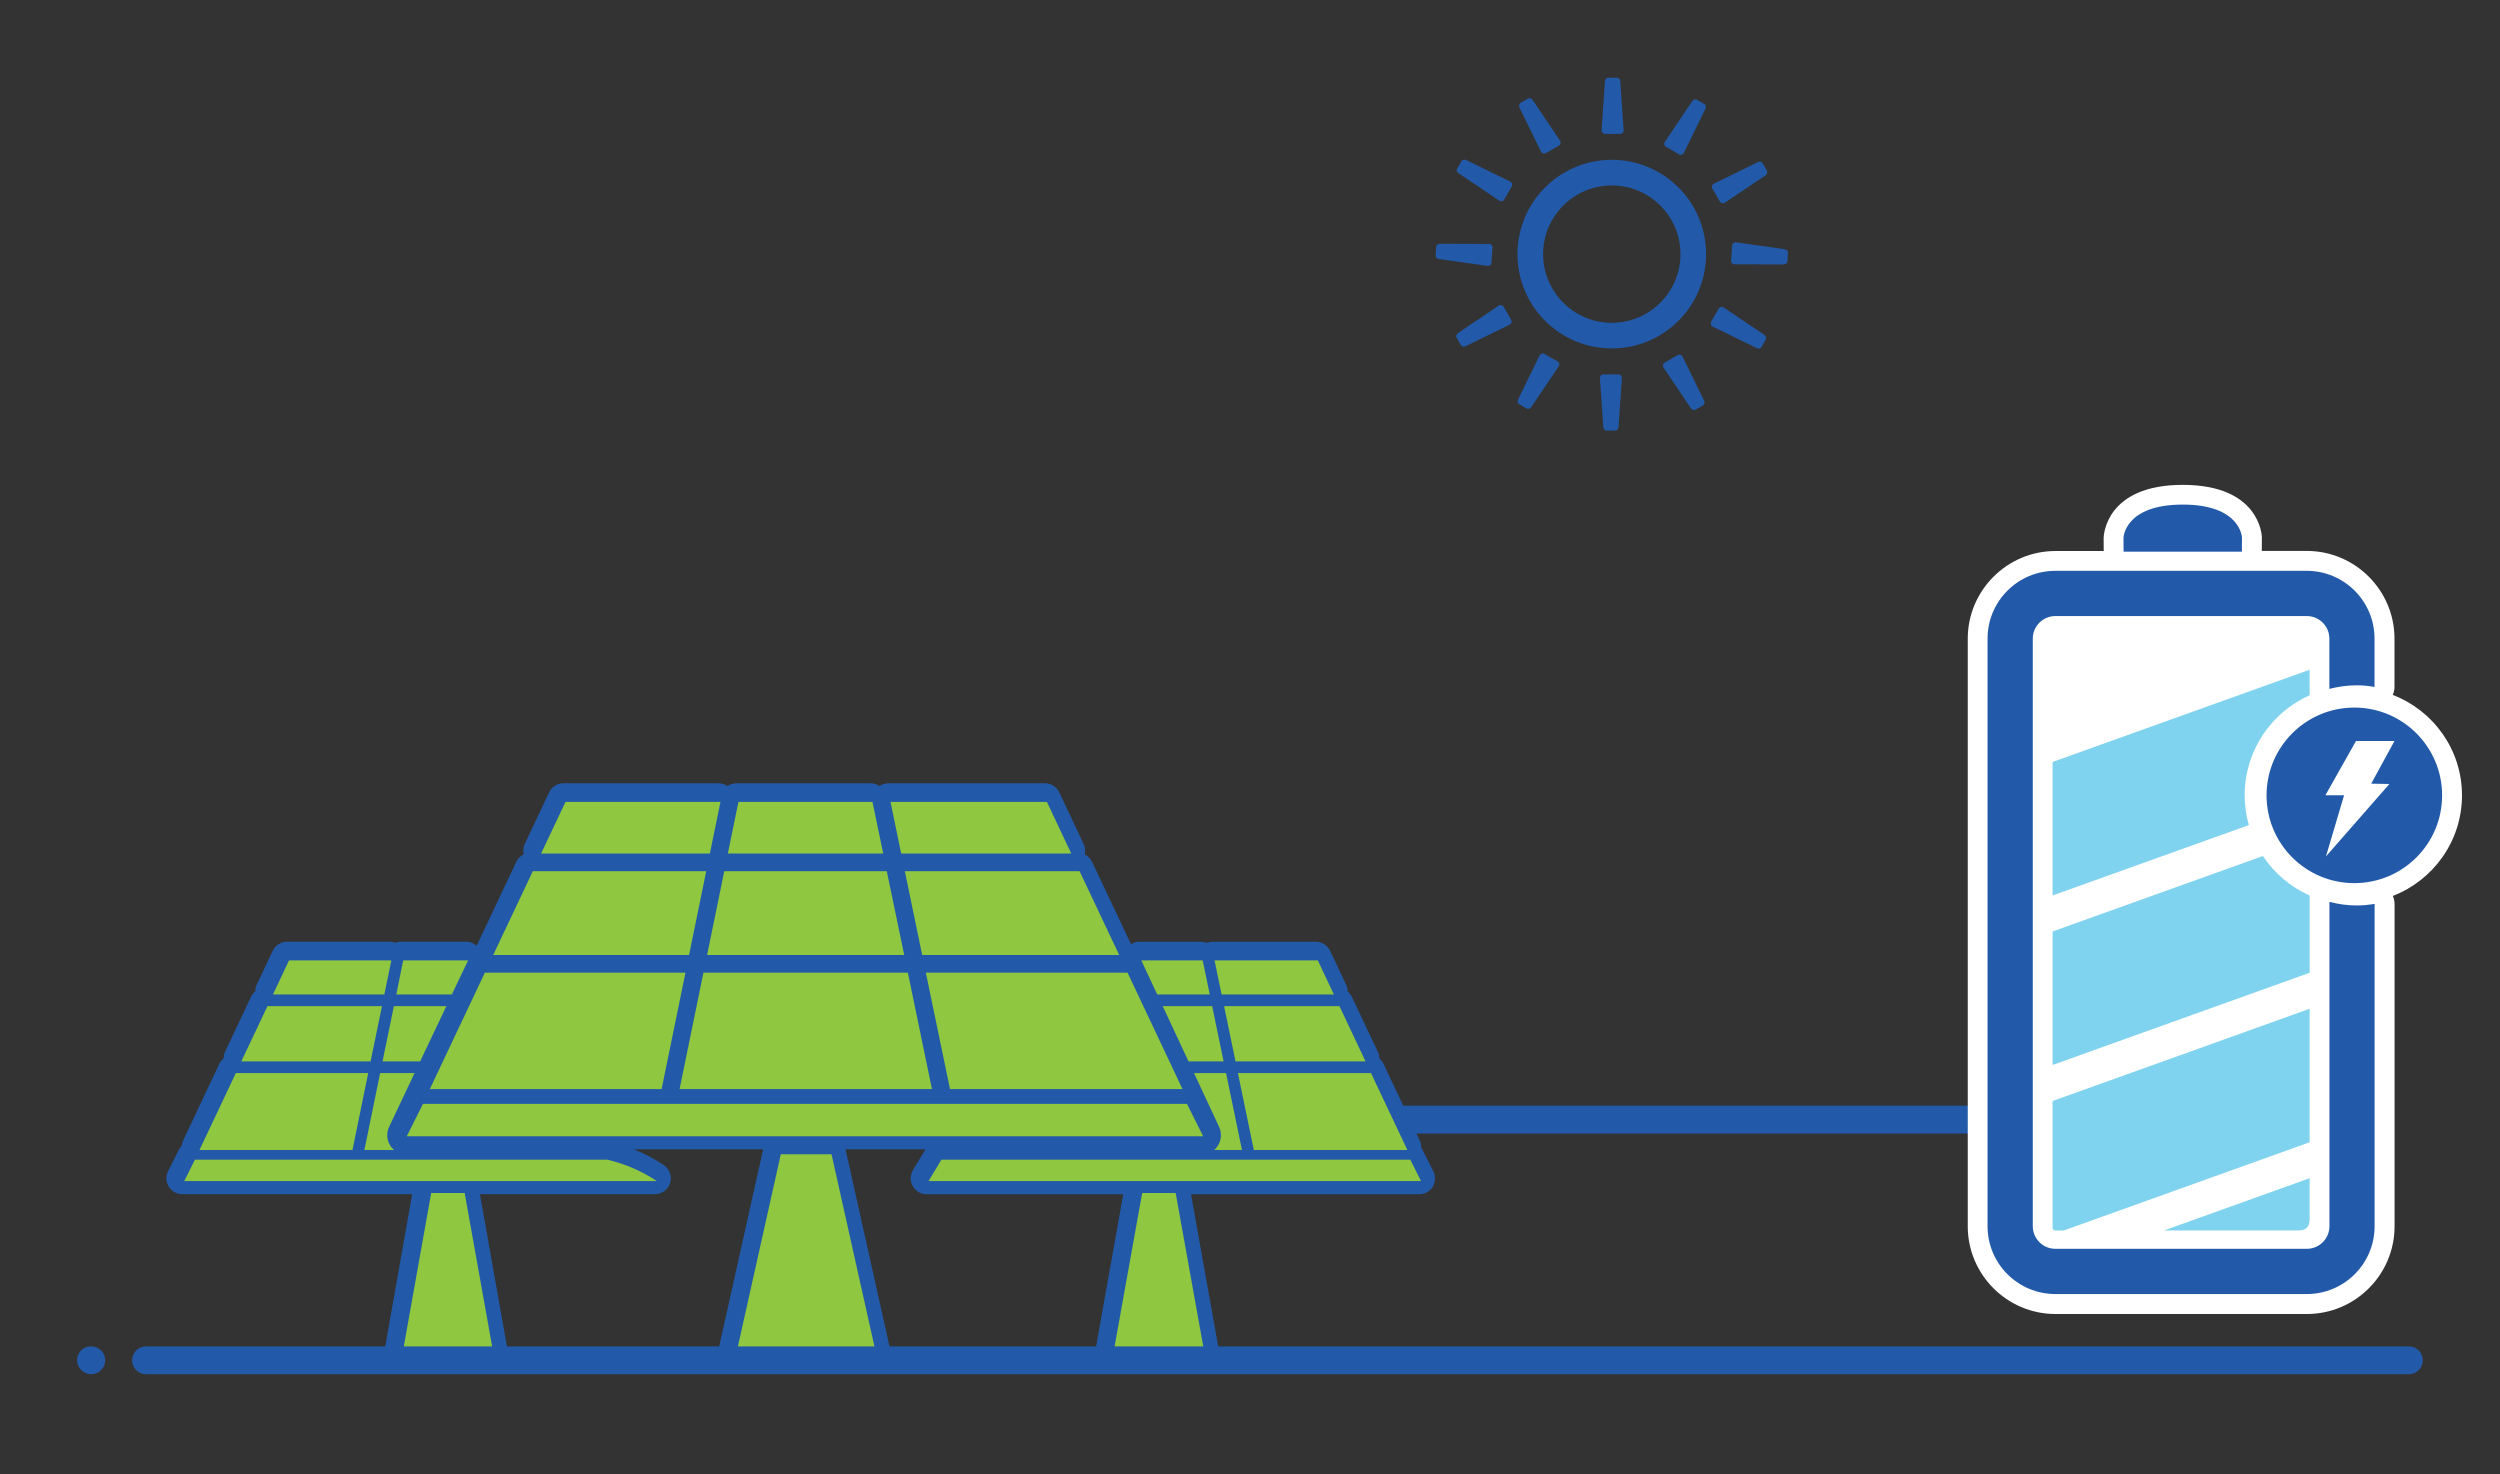
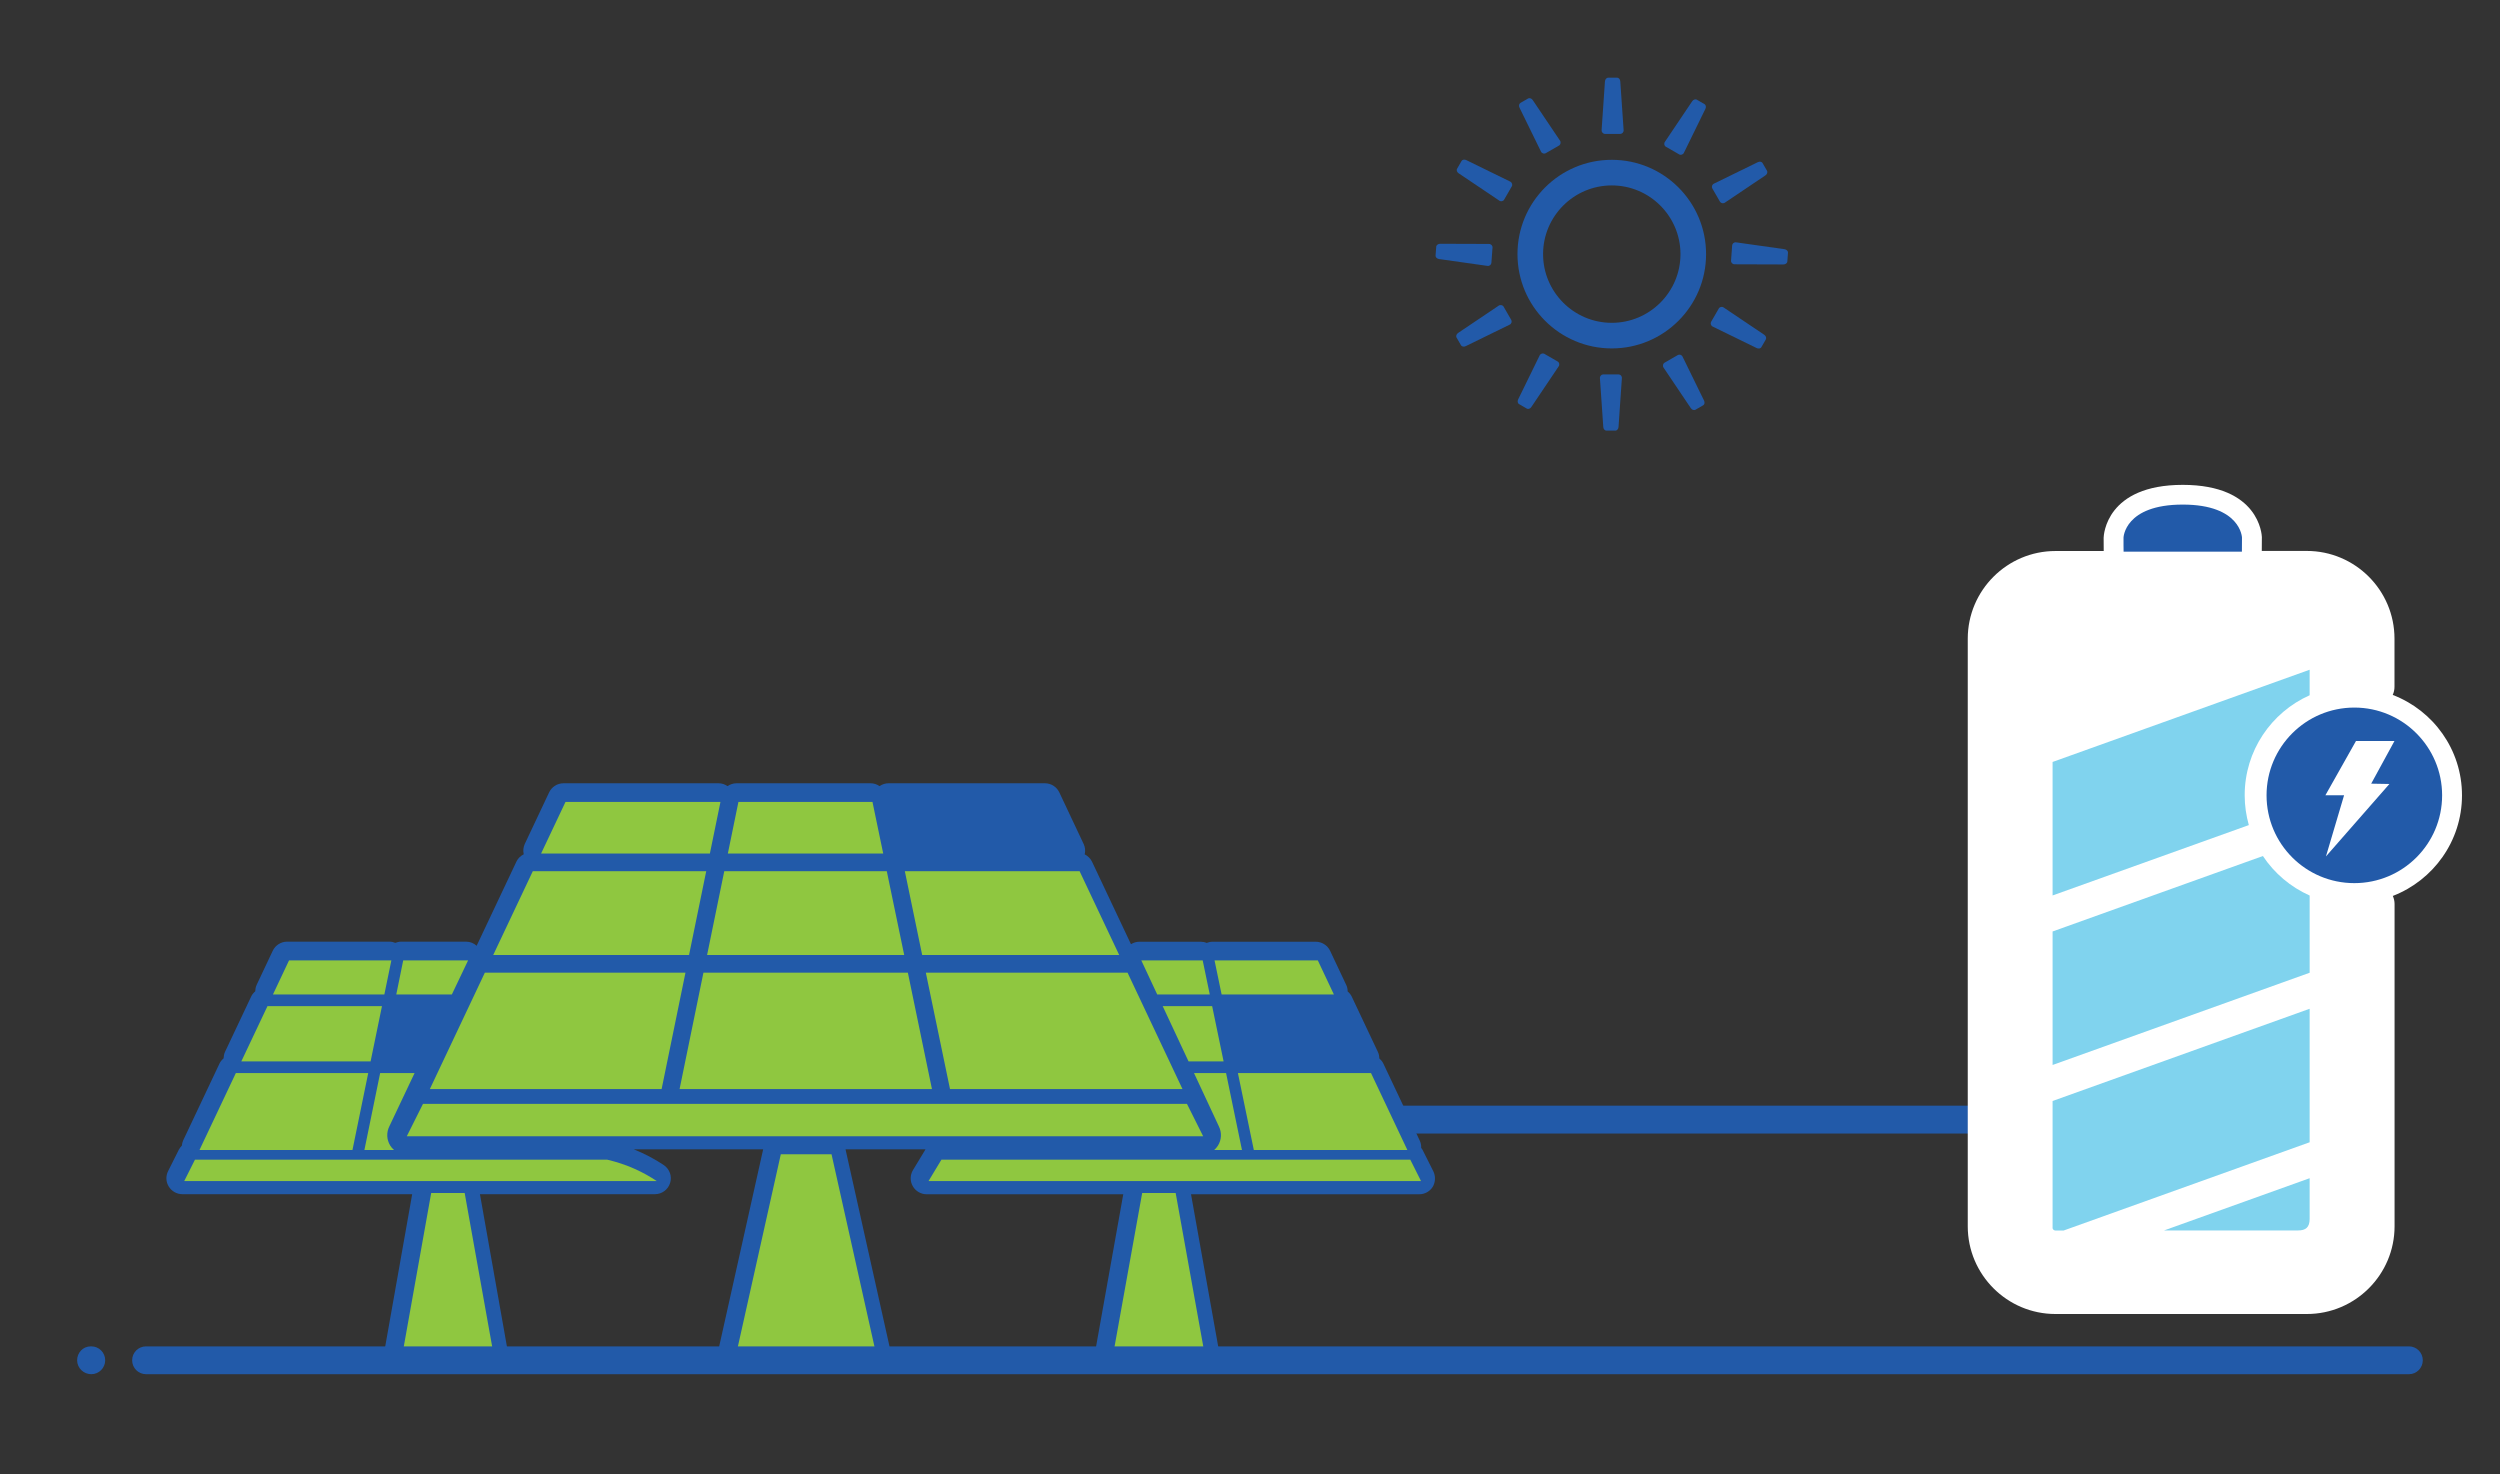
<svg xmlns="http://www.w3.org/2000/svg" version="1.1" id="Solar_Energy" x="0px" y="0px" viewBox="0 0 314.42 185.42" style="enable-background:new 0 0 314.42 185.42;" xml:space="preserve">
  <rect x="0" y="0" width="314.42" height="185.42" fill="#333333" stroke="none" />
  <style type="text/css">
	.st0{fill:#225AA9;}
	.st1{fill:#8FC740;}
	.st2{fill:#FFFFFF;}
	.st3{fill:#80D3EE;}
	.st4{fill-rule:evenodd;clip-rule:evenodd;fill:#225AA9;}
</style>
  <g>
    <path class="st0" d="M251.01,142.56h-79.4c-0.97,0-1.75-0.78-1.75-1.75s0.78-1.75,1.75-1.75h79.4c0.97,0,1.75,0.78,1.75,1.75   S251.98,142.56,251.01,142.56z" />
  </g>
  <path class="st0" d="M180.26,147.3l-1.35-2.69c-0.04-0.09-0.11-0.16-0.17-0.24c0.01-0.32-0.04-0.64-0.19-0.94l-4.57-9.67  c-0.12-0.26-0.31-0.47-0.51-0.65c0-0.28-0.05-0.56-0.18-0.82l-3.29-6.96c-0.12-0.26-0.31-0.47-0.51-0.64c0-0.28-0.05-0.56-0.18-0.82  l-2.02-4.28c-0.33-0.7-1.04-1.15-1.81-1.15h-12.98c-0.26,0-0.51,0.06-0.74,0.15c-0.23-0.1-0.49-0.15-0.75-0.15h-7.72  c-0.38,0-0.74,0.12-1.05,0.31l-4.9-10.38c-0.2-0.41-0.53-0.72-0.92-0.92c0.1-0.43,0.07-0.89-0.13-1.3l-3.06-6.49  c-0.33-0.7-1.03-1.15-1.81-1.15h-19.67c-0.41,0-0.8,0.13-1.13,0.36c-0.33-0.23-0.72-0.36-1.14-0.36H92.63  c-0.42,0-0.81,0.14-1.13,0.36c-0.33-0.23-0.72-0.36-1.13-0.36H70.87c-0.77,0-1.48,0.45-1.81,1.15L66,106.14  c-0.19,0.41-0.23,0.87-0.13,1.3c-0.39,0.2-0.73,0.51-0.92,0.92l-4.98,10.54c-0.01,0.02-0.01,0.03-0.02,0.05  c-0.36-0.33-0.83-0.52-1.33-0.52h-8.15c-0.27,0-0.52,0.06-0.75,0.15c-0.23-0.09-0.48-0.15-0.74-0.15H36.11  c-0.77,0-1.48,0.45-1.81,1.15l-2.02,4.28c-0.12,0.26-0.17,0.54-0.18,0.82c-0.21,0.18-0.39,0.39-0.51,0.65l-3.29,6.96  c-0.12,0.26-0.17,0.54-0.18,0.82c-0.21,0.18-0.39,0.39-0.51,0.64l-4.57,9.67c-0.1,0.22-0.15,0.44-0.17,0.67  c-0.15,0.15-0.28,0.32-0.38,0.51l-1.35,2.69c-0.31,0.62-0.28,1.36,0.09,1.95s1.01,0.95,1.7,0.95h28.91l-3.47,19.59  c-0.12,0.59,0.03,1.2,0.41,1.67c0.38,0.47,0.95,0.74,1.55,0.74h11.54c0.6,0,1.17-0.27,1.55-0.74c0.38-0.47,0.53-1.08,0.41-1.67  l-3.47-19.59h22.01c0.88,0,1.66-0.58,1.91-1.42c0.26-0.84-0.07-1.75-0.8-2.24c-1.18-0.79-2.45-1.45-3.77-1.98h16.27l-5.51,24.69  c-0.13,0.59,0.01,1.21,0.39,1.69c0.38,0.47,0.95,0.75,1.56,0.75h17.48c0.61,0,1.18-0.28,1.56-0.75c0.38-0.47,0.52-1.09,0.39-1.69  l-5.51-24.69h10.06c-0.55,0.89-1.08,1.77-1.59,2.63c-0.36,0.62-0.37,1.38-0.01,2.01c0.36,0.62,1.02,1.01,1.74,1.01h24.73  l-3.47,19.43c-0.12,0.59,0.03,1.2,0.41,1.67c0.38,0.47,0.95,0.74,1.55,0.74h11.54c0.6,0,1.17-0.27,1.55-0.74  c0.38-0.47,0.53-1.08,0.41-1.67l-3.47-19.43h28.71c0.69,0,1.34-0.36,1.7-0.95C180.54,148.66,180.57,147.92,180.26,147.3z" />
  <g>
    <polygon class="st1" points="149.48,133.49 153.89,133.49 152.45,126.54 146.23,126.54  " />
    <polygon class="st1" points="157.69,144.63 177,144.63 172.43,134.96 155.69,134.96  " />
-     <polygon class="st1" points="155.39,133.49 171.74,133.49 168.46,126.54 153.95,126.54  " />
    <polygon class="st1" points="167.76,125.07 165.74,120.79 152.75,120.79 153.64,125.07  " />
    <polygon class="st1" points="143.65,150.04 139.99,170.38 151.52,170.38 147.86,150.04  " />
    <polygon class="st1" points="145.54,125.07 152.15,125.07 151.26,120.79 143.54,120.79  " />
    <path class="st1" d="M153.29,141.65c0.39,0.78,0.35,1.69-0.11,2.43c-0.13,0.21-0.29,0.39-0.47,0.55h3.49l-2-9.67h-4.03   L153.29,141.65z" />
    <path class="st1" d="M116.78,148.54h61.94l-1.35-2.69H118.4C117.84,146.77,117.29,147.67,116.78,148.54z" />
  </g>
  <g>
    <polygon class="st1" points="58.87,120.79 50.71,120.79 49.84,125.07 56.83,125.07  " />
-     <polygon class="st1" points="56.14,126.54 49.54,126.54 48.11,133.49 52.84,133.49  " />
    <polygon class="st1" points="48.04,126.54 33.64,126.54 30.35,133.49 46.61,133.49  " />
    <polygon class="st1" points="49.22,120.79 36.35,120.79 34.33,125.07 48.34,125.07  " />
    <polygon class="st1" points="46.31,134.96 29.66,134.96 25.09,144.63 44.33,144.63  " />
    <polygon class="st1" points="54.23,150.04 50.57,170.54 62.11,170.54 58.44,150.04  " />
    <path class="st1" d="M49.08,144.08c-0.46-0.74-0.5-1.65-0.11-2.43l3.17-6.69h-4.33l-1.98,9.67h3.72   C49.37,144.47,49.21,144.29,49.08,144.08z" />
    <path class="st1" d="M76.37,145.85H24.52l-1.35,2.69h59.43C80.86,147.38,78.81,146.42,76.37,145.85z" />
  </g>
  <g>
    <g>
      <polygon class="st1" points="91.54,107.35 111.08,107.35 109.73,100.86 92.87,100.86   " />
      <polygon class="st1" points="117.21,136.97 114.18,122.33 88.47,122.33 85.47,136.97   " />
      <polygon class="st1" points="113.72,120.11 111.53,109.57 91.09,109.57 88.93,120.11   " />
      <polygon class="st1" points="67.01,109.57 62.03,120.11 86.66,120.11 88.82,109.57   " />
      <polygon class="st1" points="141.81,122.33 116.44,122.33 119.48,136.97 148.72,136.97   " />
      <polygon class="st1" points="89.28,107.35 90.61,100.86 71.12,100.86 68.05,107.35   " />
      <polygon class="st1" points="86.21,122.33 60.98,122.33 54.06,136.97 83.21,136.97   " />
      <polygon class="st1" points="115.98,120.11 140.76,120.11 135.78,109.57 113.8,109.57   " />
-       <polygon class="st1" points="113.34,107.35 134.73,107.35 131.67,100.86 112,100.86   " />
    </g>
    <polygon class="st1" points="110.13,170.03 92.65,170.03 98.2,145.17 104.58,145.17  " />
    <polygon class="st1" points="151.32,142.91 51.16,142.91 53.2,138.83 149.28,138.83  " />
  </g>
  <path class="st2" d="M309.64,100.03c0-5.76-3.62-10.68-8.71-12.63c0.14-0.32,0.22-0.66,0.22-1.01v-6.07  c0-6.08-4.95-11.03-11.03-11.03h-5.66l0.01-1.75c-0.01-0.27-0.32-6.56-9.95-6.56c-9.63,0-9.94,6.3-9.95,6.65l0.01,1.67h-6.07  c-6.08,0-11.03,4.95-11.03,11.03v73.9c0,6.08,4.95,11.03,11.03,11.03h31.62c6.08,0,11.03-4.95,11.03-11.03v-40.54  c0-0.35-0.08-0.7-0.22-1.01C306.01,110.72,309.64,105.8,309.64,100.03z" />
  <g>
    <path class="st0" d="M281.96,69.38l0.01-1.77c0,0-0.14-4.15-7.45-4.15c-7.32,0-7.45,4.15-7.45,4.15v0.98l0.01,0.79H281.96z" />
-     <path class="st0" d="M296.4,113.88c-1.19,0-2.33-0.17-3.43-0.45v40.79c0,1.57-1.28,2.84-2.84,2.84H258.5   c-1.57,0-2.84-1.28-2.84-2.84v-73.9c0-1.57,1.28-2.84,2.84-2.84h31.62c1.57,0,2.84,1.28,2.84,2.84v6.32   c1.1-0.28,2.25-0.45,3.43-0.45c0.77,0,1.52,0.08,2.25,0.2v-6.07c0-4.71-3.82-8.53-8.53-8.53H258.5c-4.71,0-8.53,3.82-8.53,8.53   v73.9c0,4.71,3.82,8.53,8.53,8.53h31.62c4.71,0,8.53-3.82,8.53-8.53v-40.54C297.91,113.8,297.17,113.88,296.4,113.88z" />
    <g>
      <path class="st3" d="M258.14,154.4c0,0.19,0.16,0.36,0.36,0.36h1.04l30.94-11.1v-16.79l-32.33,11.6V154.4z" />
      <path class="st3" d="M289.03,154.75c0.92,0,1.45-0.36,1.45-1.45c0-1.1,0-5.12,0-5.12l-18.31,6.57    C272.17,154.75,288.11,154.75,289.03,154.75z" />
      <path class="st3" d="M290.48,87.44v-3.21l-32.33,11.6v16.79l24.68-8.85c-0.33-1.19-0.52-2.44-0.52-3.73    C282.3,94.42,285.66,89.59,290.48,87.44z" />
      <path class="st3" d="M284.6,107.66l-26.45,9.49v16.79l32.33-11.6v-9.71C288.08,111.56,286.04,109.83,284.6,107.66z" />
    </g>
    <path class="st0" d="M307.14,100.03c0,6.1-4.94,11.04-11.04,11.04c-6.1,0-11.04-4.94-11.04-11.04c0-6.1,4.95-11.04,11.04-11.04   C302.19,88.99,307.14,93.94,307.14,100.03z" />
    <g>
      <polygon class="st2" points="301.15,93.19 296.31,93.19 292.46,100.02 294.81,100.02 292.53,107.71 300.51,98.6 298.22,98.56       " />
    </g>
  </g>
  <g>
    <g>
      <path class="st0" d="M302.97,172.83H18.37c-0.97,0-1.75-0.78-1.75-1.75s0.78-1.75,1.75-1.75h284.59c0.97,0,1.75,0.78,1.75,1.75    S303.93,172.83,302.97,172.83z" />
    </g>
    <g>
      <path class="st0" d="M11.48,172.83c-0.97,0-1.78-0.78-1.78-1.75s0.75-1.75,1.71-1.75h0.07c0.97,0,1.75,0.78,1.75,1.75    S12.44,172.83,11.48,172.83z" />
    </g>
  </g>
  <g>
    <g>
      <path class="st0" d="M202.71,23.32c4.77,0,8.64,3.88,8.64,8.64c0,4.77-3.88,8.64-8.64,8.64c-4.77,0-8.64-3.88-8.64-8.64    C194.07,27.2,197.94,23.32,202.71,23.32 M202.71,20.1c-6.55,0-11.86,5.31-11.86,11.86c0,6.55,5.31,11.86,11.86,11.86    c6.55,0,11.86-5.31,11.86-11.86C214.57,25.41,209.26,20.1,202.71,20.1L202.71,20.1z" />
      <g>
        <path class="st4" d="M202.27,9.77h1.1c0.23,0,0.4,0.21,0.41,0.47l0.42,6.13c0.02,0.26-0.19,0.47-0.41,0.47h-1.94     c-0.23,0-0.43-0.21-0.42-0.47l0.42-6.13C201.87,9.98,202.04,9.77,202.27,9.77L202.27,9.77z" />
        <path class="st4" d="M213.41,12.54l0.95,0.55c0.2,0.11,0.24,0.38,0.12,0.61l-2.7,5.52c-0.11,0.23-0.4,0.31-0.59,0.2l-1.68-0.97     c-0.2-0.11-0.27-0.4-0.12-0.61l3.43-5.1C212.96,12.53,213.22,12.43,213.41,12.54L213.41,12.54z" />
        <path class="st4" d="M221.68,20.52l0.55,0.95c0.11,0.2,0.01,0.45-0.2,0.59l-5.1,3.43c-0.21,0.14-0.5,0.07-0.61-0.12l-0.97-1.68     c-0.11-0.2-0.03-0.48,0.2-0.59l5.52-2.7C221.3,20.28,221.57,20.32,221.68,20.52L221.68,20.52z" />
        <path class="st4" d="M224.87,31.79l-0.08,1.09c-0.02,0.23-0.24,0.38-0.5,0.38l-6.14-0.02c-0.26,0-0.46-0.22-0.44-0.45l0.14-1.93     c0.02-0.23,0.24-0.42,0.5-0.38l6.08,0.86C224.69,31.38,224.89,31.57,224.87,31.79L224.87,31.79z" />
        <path class="st4" d="M222.08,42.7l-0.55,0.95c-0.11,0.2-0.38,0.24-0.61,0.12l-5.52-2.7c-0.23-0.11-0.31-0.4-0.2-0.59l0.97-1.68     c0.11-0.2,0.4-0.27,0.61-0.13l5.1,3.43C222.1,42.25,222.19,42.5,222.08,42.7L222.08,42.7z" />
        <path class="st4" d="M183.26,21.21l0.55-0.95c0.11-0.2,0.38-0.24,0.61-0.12l5.52,2.7c0.23,0.11,0.31,0.4,0.2,0.59l-0.97,1.68     c-0.11,0.2-0.4,0.27-0.61,0.12l-5.1-3.43C183.24,21.66,183.14,21.41,183.26,21.21L183.26,21.21z" />
        <path class="st4" d="M191.23,12.94l0.95-0.55c0.2-0.11,0.45-0.01,0.59,0.2l3.43,5.1c0.14,0.21,0.07,0.5-0.12,0.61l-1.68,0.97     c-0.2,0.11-0.48,0.03-0.59-0.2l-2.7-5.52C190.99,13.32,191.03,13.06,191.23,12.94L191.23,12.94z" />
        <path class="st4" d="M203.15,54.16h-1.1c-0.23,0-0.4-0.21-0.41-0.47l-0.42-6.13c-0.02-0.26,0.19-0.47,0.41-0.47h1.94     c0.23,0,0.43,0.21,0.41,0.47l-0.42,6.13C203.55,53.94,203.38,54.16,203.15,54.16L203.15,54.16z" />
        <path class="st4" d="M192.01,51.38l-0.95-0.55c-0.2-0.11-0.24-0.38-0.12-0.61l2.7-5.52c0.11-0.23,0.4-0.31,0.59-0.2l1.68,0.97     c0.2,0.11,0.27,0.4,0.12,0.61l-3.43,5.1C192.46,51.4,192.2,51.5,192.01,51.38L192.01,51.38z" />
        <path class="st4" d="M183.74,43.41l-0.55-0.95c-0.11-0.2-0.01-0.45,0.2-0.59l5.1-3.43c0.21-0.14,0.5-0.07,0.61,0.12l0.97,1.68     c0.11,0.2,0.03,0.48-0.2,0.59l-5.52,2.7C184.12,43.65,183.85,43.61,183.74,43.41L183.74,43.41z" />
-         <path class="st4" d="M180.55,32.13l0.08-1.09c0.02-0.23,0.24-0.38,0.5-0.38l6.14,0.02c0.26,0,0.46,0.22,0.44,0.45l-0.14,1.93     c-0.02,0.23-0.24,0.42-0.5,0.38l-6.08-0.86C180.73,32.54,180.53,32.36,180.55,32.13L180.55,32.13z" />
+         <path class="st4" d="M180.55,32.13l0.08-1.09c0.02-0.23,0.24-0.38,0.5-0.38l6.14,0.02c0.26,0,0.46,0.22,0.44,0.45l-0.14,1.93     c-0.02,0.23-0.24,0.42-0.5,0.38l-6.08-0.86C180.73,32.54,180.53,32.36,180.55,32.13z" />
        <path class="st4" d="M214.19,50.98l-0.95,0.55c-0.2,0.11-0.45,0.01-0.59-0.2l-3.43-5.1c-0.14-0.21-0.07-0.5,0.12-0.61l1.68-0.97     c0.2-0.11,0.48-0.03,0.59,0.2l2.7,5.52C214.43,50.6,214.39,50.87,214.19,50.98L214.19,50.98z" />
      </g>
    </g>
  </g>
</svg>